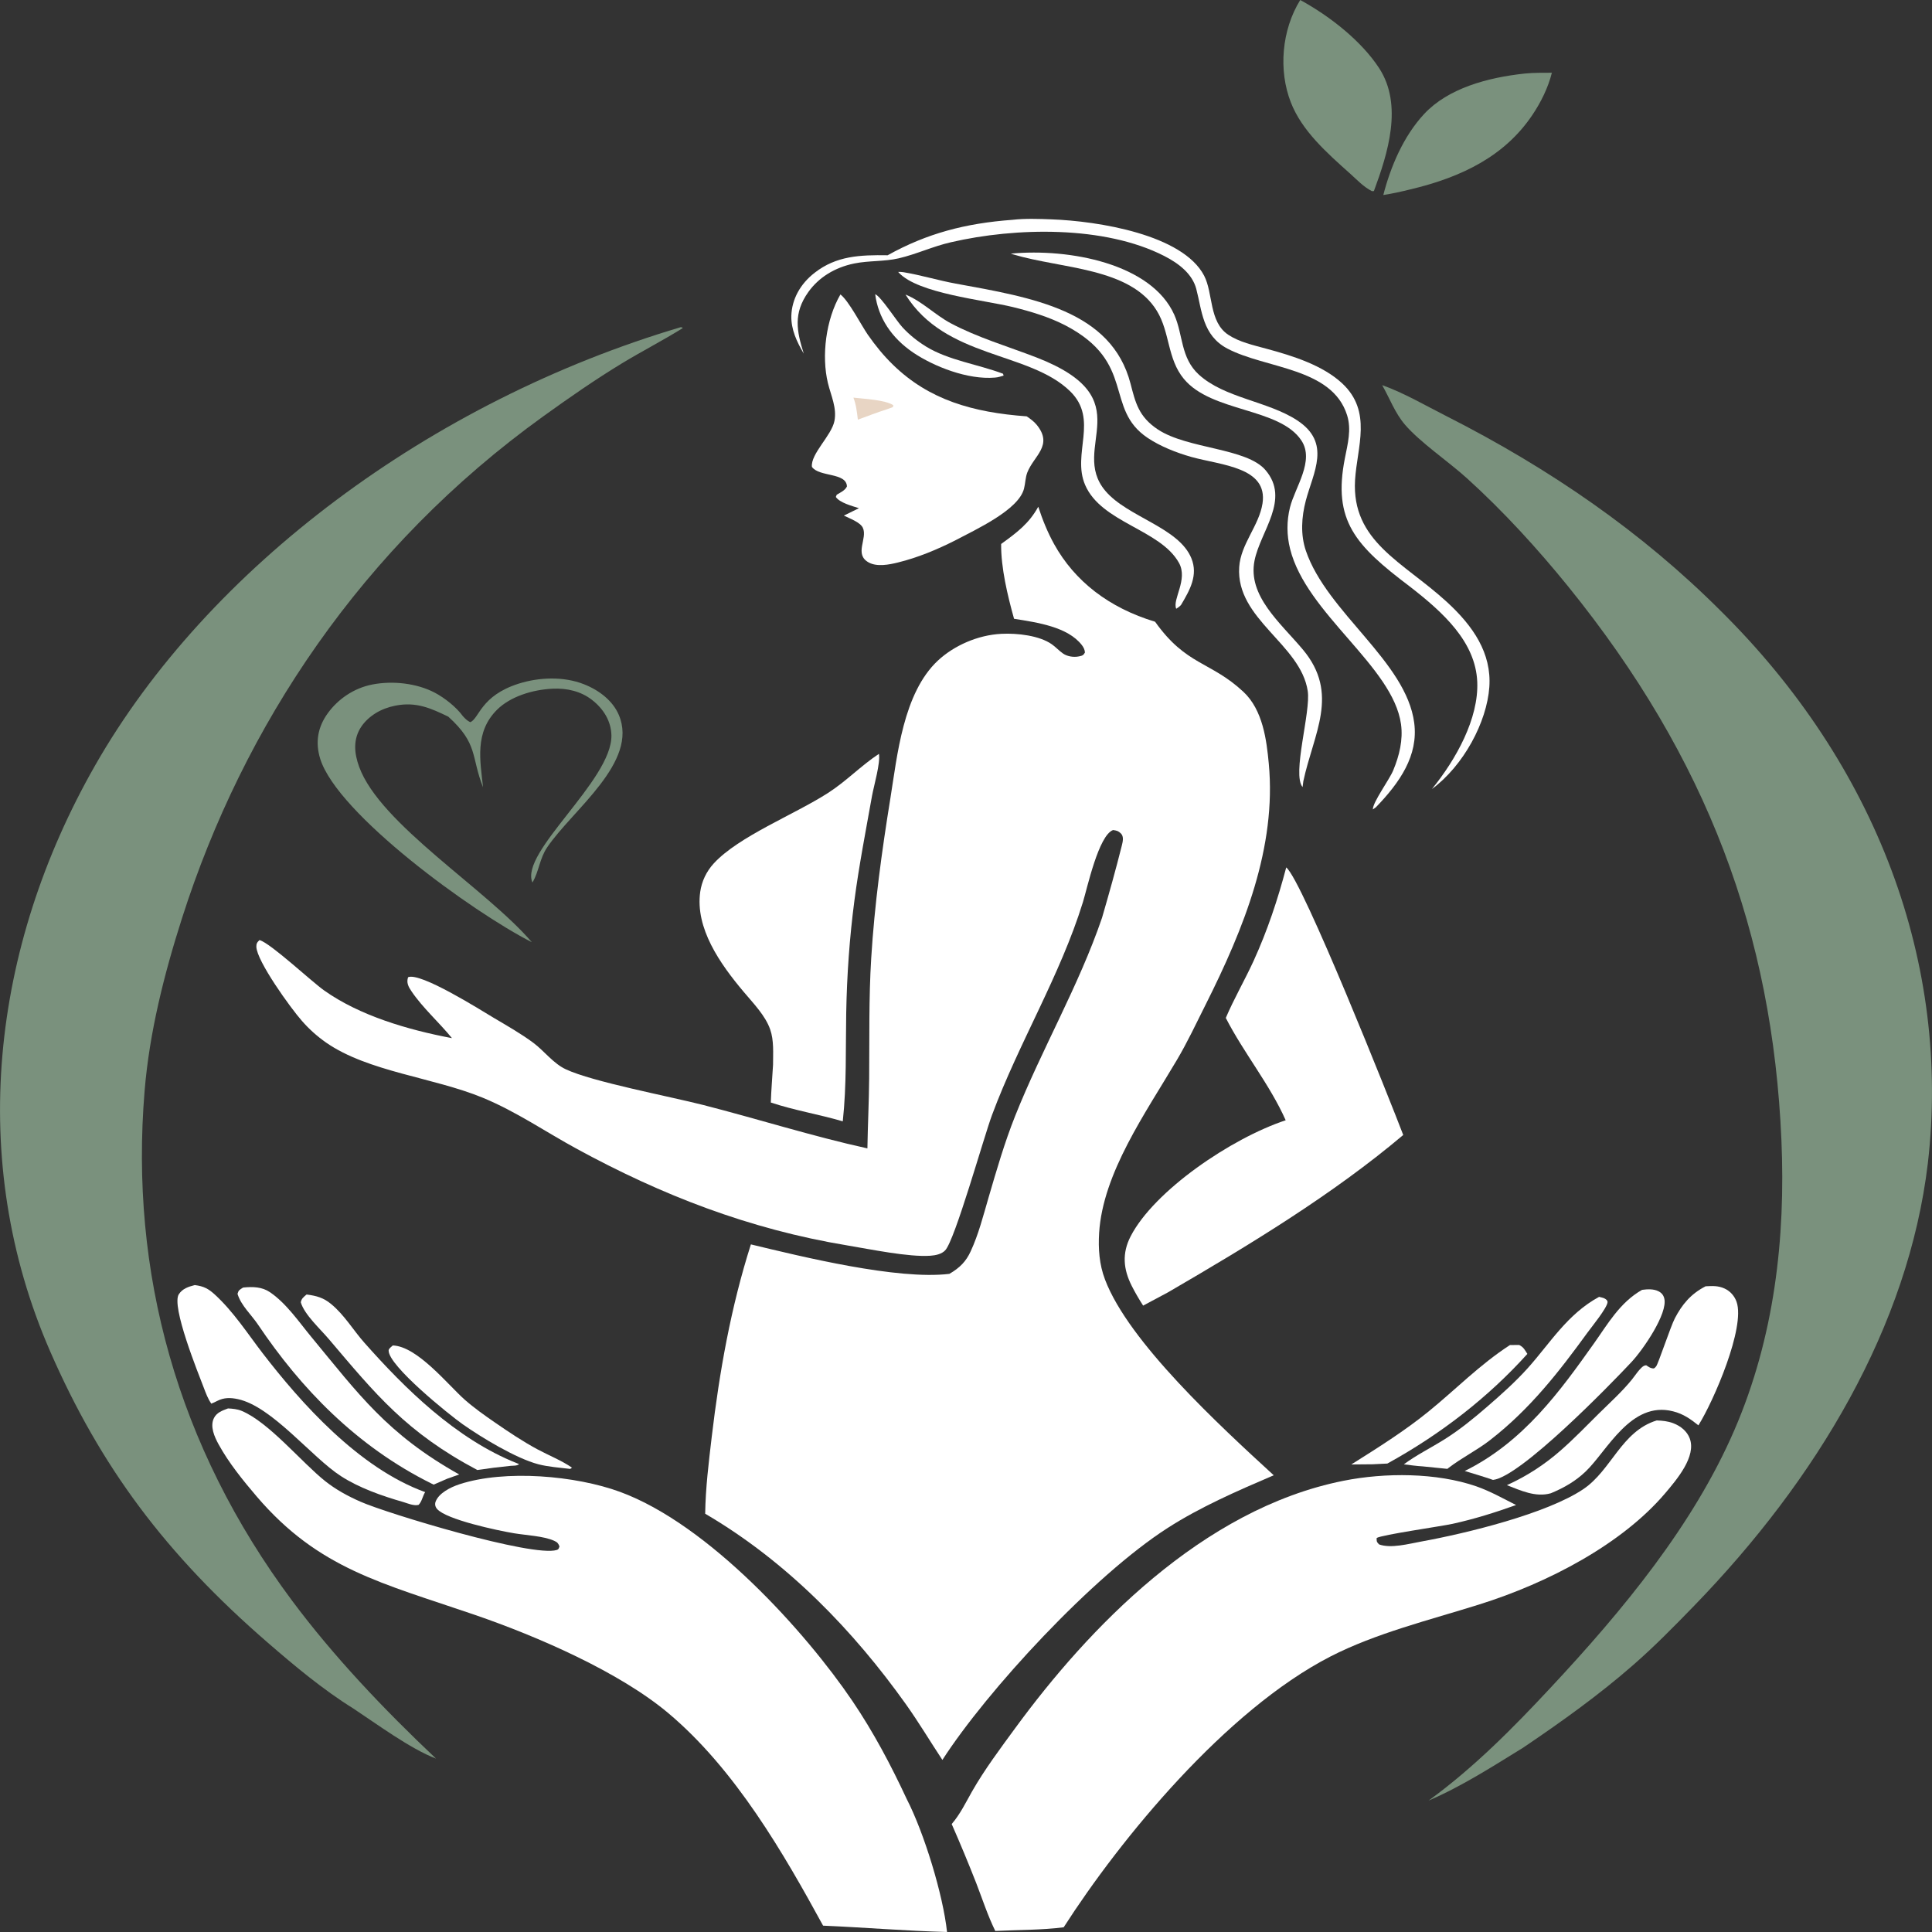
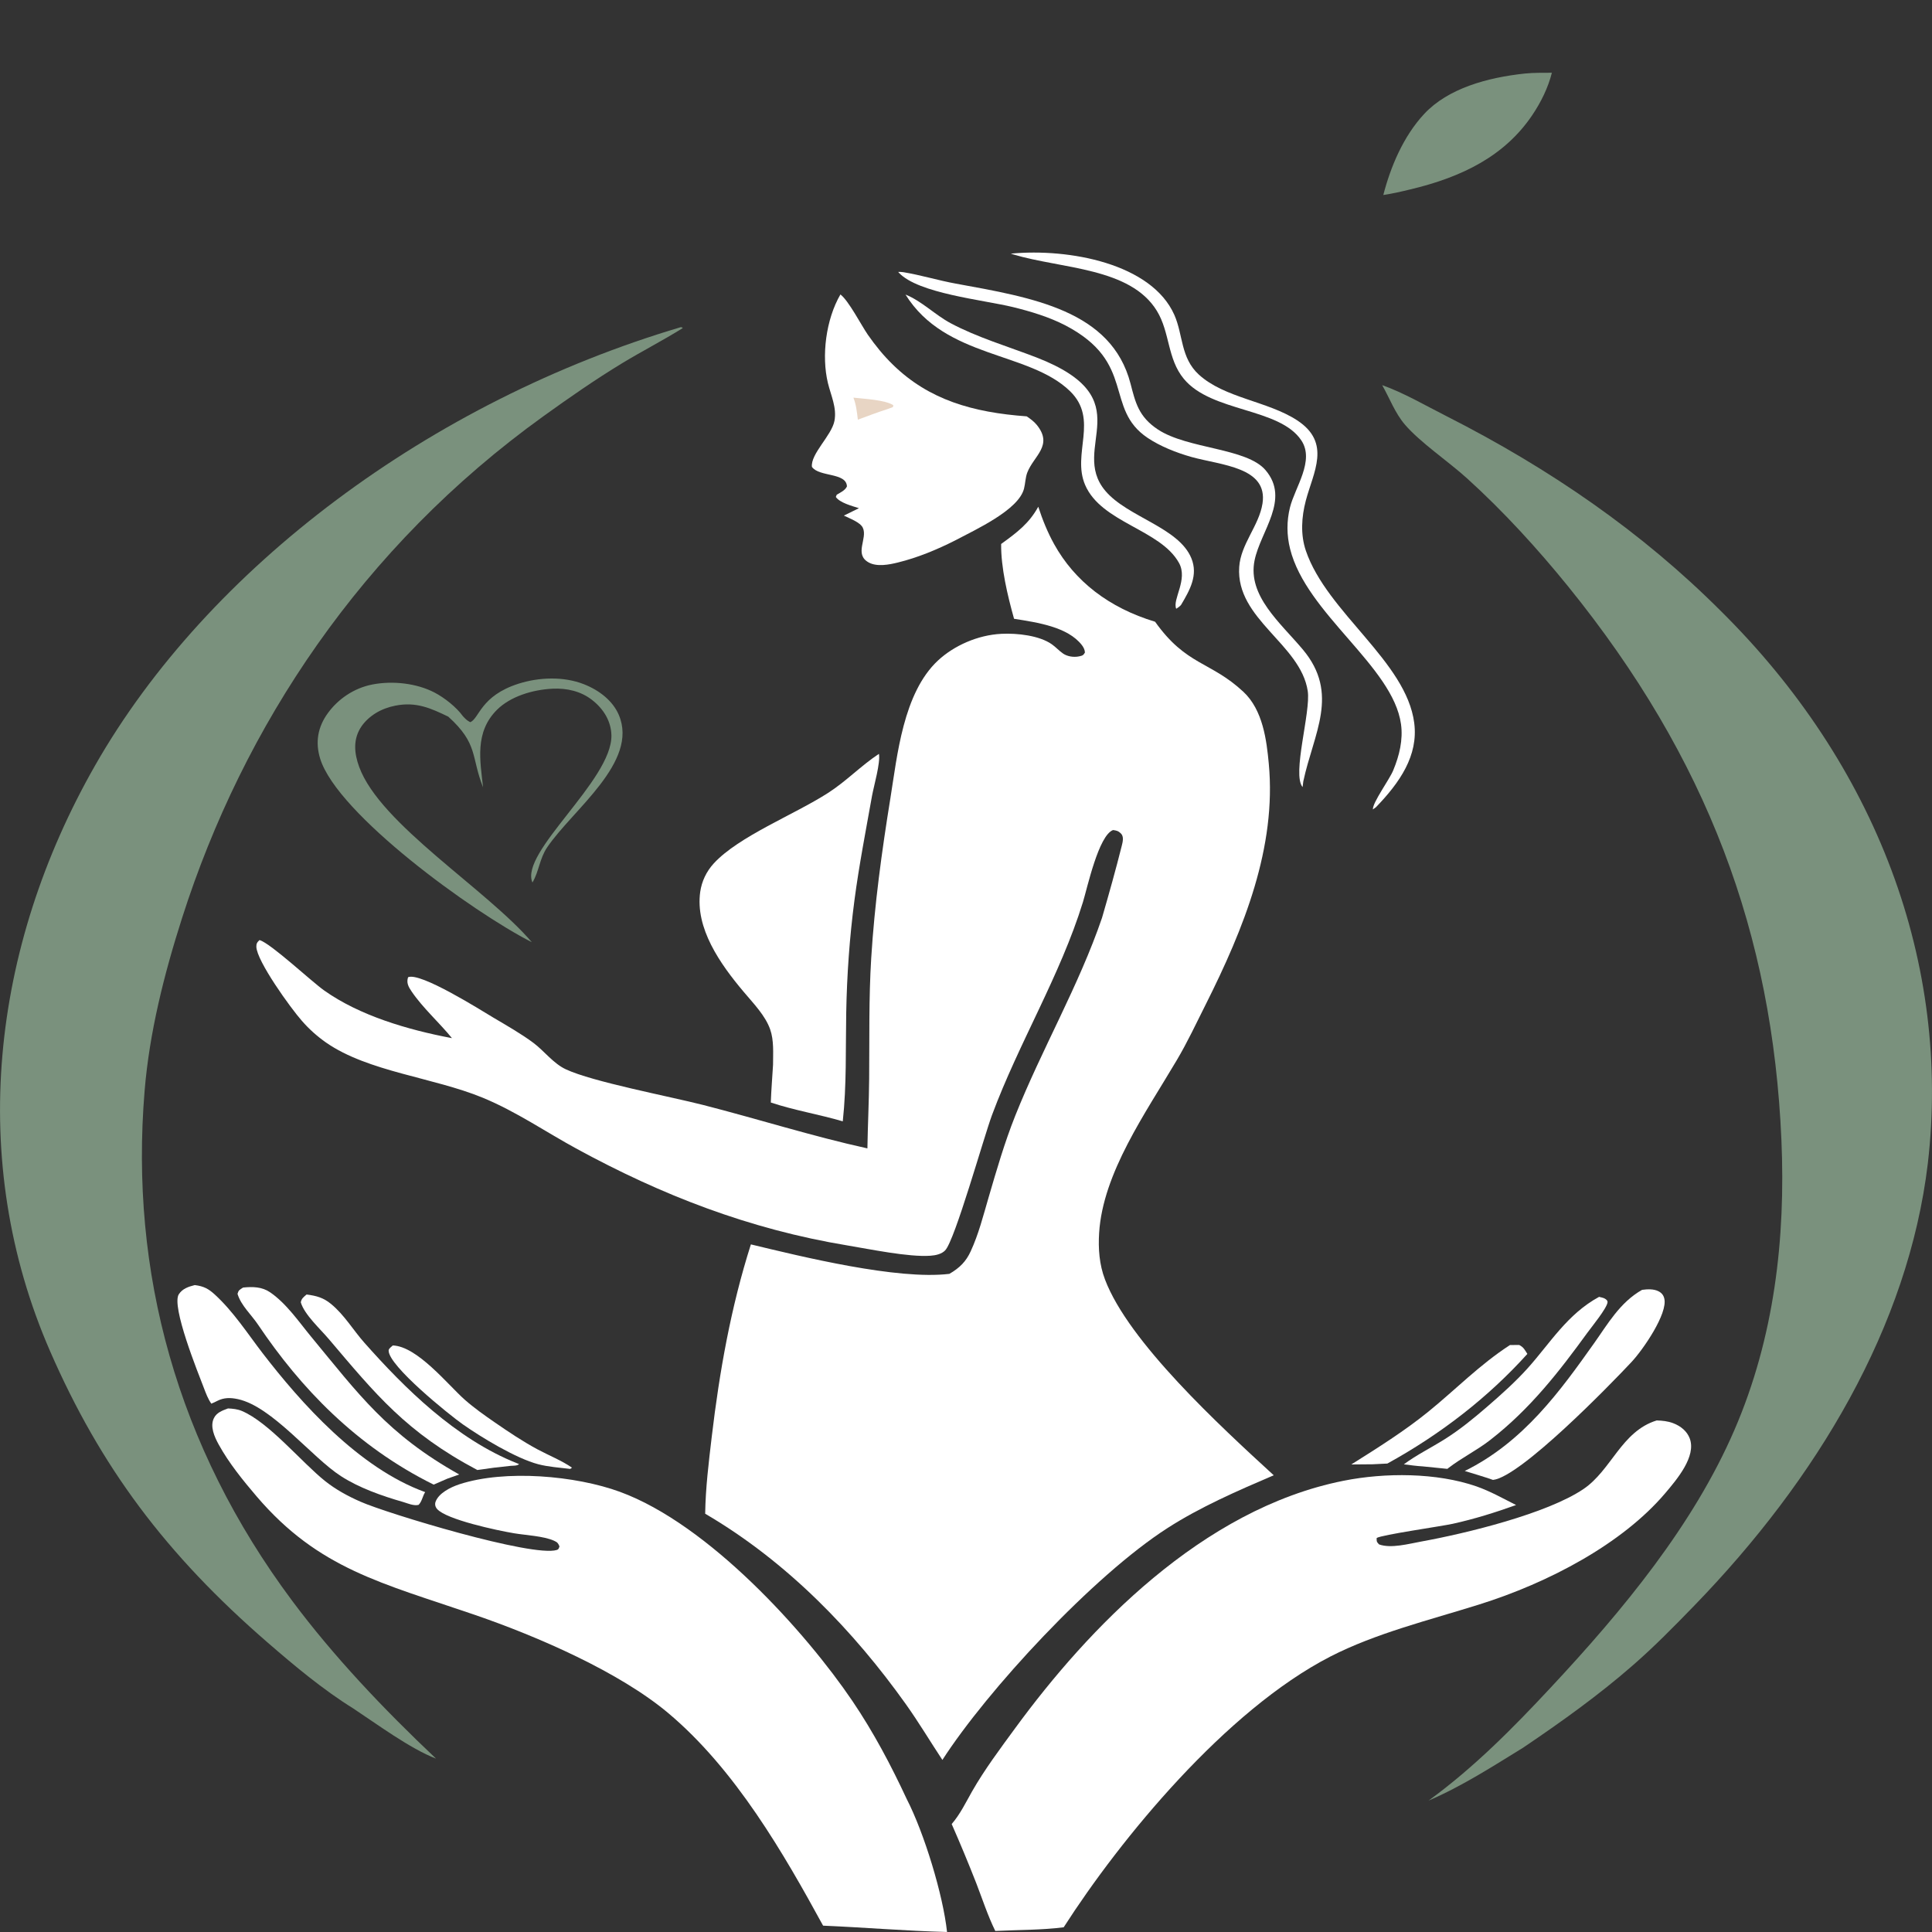
<svg xmlns="http://www.w3.org/2000/svg" width="32" height="32" viewBox="0 0 32 32" fill="none">
  <rect x="0" y="0" width="32" height="32" fill="#333333" stroke="none" />
-   <path d="M14.496 4.873C14.592 4.91 14.854 5.324 14.951 5.425C15.062 5.545 15.194 5.651 15.34 5.741C15.711 5.968 16.199 6.034 16.613 6.19L16.623 6.221C16.575 6.236 16.531 6.25 16.48 6.254C16.029 6.293 15.47 6.071 15.13 5.843C14.764 5.596 14.545 5.26 14.496 4.873Z" fill="white" />
  <path d="M6.506 22.285C6.913 22.299 7.421 22.939 7.697 23.183C7.852 23.32 8.028 23.444 8.202 23.564C8.425 23.718 8.658 23.874 8.901 24.005C9.087 24.105 9.304 24.191 9.474 24.309L9.445 24.33C9.272 24.309 9.083 24.296 8.917 24.253C8.543 24.155 7.966 23.803 7.665 23.591C7.443 23.435 6.433 22.622 6.437 22.369C6.437 22.337 6.481 22.308 6.506 22.285Z" fill="white" />
  <path d="M25.01 22.278L25.163 22.277C25.24 22.317 25.255 22.36 25.298 22.425C24.657 23.136 23.872 23.75 22.979 24.241L22.736 24.253L22.382 24.256C22.822 23.979 23.265 23.701 23.66 23.38C24.113 23.012 24.507 22.604 25.01 22.278Z" fill="white" />
  <path d="M14.998 4.879C15.263 4.984 15.494 5.22 15.747 5.354C16.183 5.587 16.696 5.739 17.166 5.92C18.944 6.609 17.699 7.406 18.307 8.129C18.673 8.565 19.524 8.734 19.733 9.247C19.847 9.526 19.709 9.772 19.562 10.019C19.538 10.046 19.515 10.063 19.482 10.083C19.414 9.929 19.681 9.601 19.528 9.324C19.221 8.768 18.243 8.66 17.973 8.032C17.75 7.514 18.204 6.948 17.724 6.48C17.042 5.816 15.66 5.944 14.998 4.879Z" fill="white" />
  <path d="M26.486 21.48C26.509 21.486 26.556 21.495 26.577 21.507C26.604 21.522 26.627 21.54 26.626 21.568C26.62 21.663 26.362 21.978 26.293 22.073C25.827 22.714 25.346 23.336 24.681 23.852C24.466 24.02 24.209 24.146 23.993 24.313L23.973 24.329L23.566 24.288C23.461 24.282 23.356 24.267 23.252 24.254C23.457 24.101 23.706 23.978 23.927 23.839C24.181 23.679 24.407 23.494 24.628 23.303C24.865 23.098 25.099 22.889 25.304 22.661C25.672 22.252 25.957 21.767 26.486 21.48Z" fill="white" />
  <path d="M5.078 21.441C5.245 21.462 5.359 21.496 5.481 21.596C5.705 21.779 5.851 22.033 6.038 22.243C6.695 22.984 7.544 23.832 8.565 24.237L8.598 24.25C8.563 24.281 8.509 24.275 8.458 24.279C8.273 24.297 8.089 24.32 7.906 24.348C6.73 23.724 6.224 23.096 5.446 22.179C5.302 22.009 5.04 21.772 4.982 21.57C4.994 21.508 5.027 21.484 5.078 21.441Z" fill="white" />
  <path d="M27.198 21.364C27.286 21.352 27.388 21.347 27.467 21.386C27.525 21.415 27.553 21.454 27.566 21.508C27.626 21.755 27.218 22.35 27.024 22.558C26.671 22.936 25.182 24.465 24.729 24.512C24.575 24.458 24.417 24.412 24.261 24.364C25.236 23.883 25.844 23.036 26.404 22.247C26.624 21.938 26.83 21.571 27.198 21.364Z" fill="white" />
-   <path d="M4.026 21.326C4.19 21.309 4.341 21.314 4.473 21.404C4.746 21.591 4.951 21.895 5.15 22.136C5.939 23.09 6.411 23.752 7.606 24.422L7.408 24.492L7.183 24.59L7.152 24.575C5.898 23.954 4.977 22.986 4.277 21.945C4.162 21.773 3.992 21.624 3.934 21.43C3.952 21.366 3.967 21.365 4.026 21.326Z" fill="white" />
+   <path d="M4.026 21.326C4.19 21.309 4.341 21.314 4.473 21.404C4.746 21.591 4.951 21.895 5.15 22.136C5.939 23.09 6.411 23.752 7.606 24.422L7.408 24.492L7.183 24.59C5.898 23.954 4.977 22.986 4.277 21.945C4.162 21.773 3.992 21.624 3.934 21.43C3.952 21.366 3.967 21.365 4.026 21.326Z" fill="white" />
  <path d="M16.742 4.201C17.71 4.109 19.073 4.367 19.45 5.214C19.598 5.547 19.552 5.926 19.857 6.205C20.283 6.594 20.999 6.644 21.485 6.962C22.056 7.336 21.752 7.821 21.628 8.293C21.557 8.564 21.538 8.855 21.63 9.124C21.98 10.147 23.293 10.956 23.424 11.974C23.494 12.515 23.185 12.961 22.79 13.37L22.739 13.407C22.735 13.289 23.013 12.913 23.076 12.76C23.178 12.514 23.241 12.254 23.205 11.994C23.071 11.034 21.636 10.168 21.368 9.091C21.311 8.865 21.31 8.631 21.366 8.405C21.449 8.071 21.779 7.631 21.554 7.294C21.19 6.749 20.068 6.832 19.608 6.275C19.332 5.942 19.38 5.506 19.162 5.15C18.722 4.428 17.582 4.454 16.782 4.214L16.742 4.201Z" fill="white" />
  <path d="M14.877 4.504C14.906 4.504 14.932 4.503 14.961 4.508C15.254 4.556 15.541 4.645 15.833 4.698C17.099 4.929 18.41 5.141 18.725 6.354C18.806 6.664 18.857 6.901 19.179 7.114C19.672 7.439 20.649 7.417 20.962 7.788C21.374 8.273 20.876 8.798 20.779 9.285C20.662 9.87 21.207 10.315 21.578 10.757C22.195 11.492 21.755 12.15 21.587 12.941L21.575 13.037C21.396 12.824 21.714 11.791 21.66 11.444C21.541 10.667 20.47 10.257 20.525 9.394C20.549 9.011 20.853 8.71 20.911 8.34C21.004 7.738 20.233 7.707 19.738 7.57C19.485 7.499 19.218 7.393 19.009 7.253C18.282 6.766 18.827 6.005 17.645 5.389C17.381 5.252 17.075 5.159 16.777 5.086C16.277 4.965 15.211 4.861 14.889 4.518C14.885 4.513 14.881 4.509 14.877 4.504Z" fill="white" />
  <path d="M25.256 1.218C25.405 1.203 25.555 1.206 25.704 1.205C25.642 1.451 25.525 1.691 25.377 1.91C24.924 2.58 24.224 2.933 23.351 3.139C23.205 3.175 23.062 3.207 22.912 3.23C23.03 2.772 23.24 2.261 23.59 1.886C23.985 1.463 24.637 1.284 25.256 1.218Z" fill="#7A917D" />
  <path d="M3.226 21.285C3.377 21.304 3.452 21.346 3.556 21.44C3.866 21.723 4.101 22.089 4.349 22.412C4.978 23.229 5.94 24.316 7.042 24.714C6.998 24.783 6.992 24.863 6.934 24.925C6.855 24.946 6.754 24.901 6.678 24.878C6.322 24.776 5.947 24.643 5.648 24.45C5.164 24.139 4.508 23.296 3.94 23.174C3.814 23.147 3.709 23.147 3.597 23.204C3.563 23.222 3.537 23.234 3.5 23.248L3.511 23.212L3.502 23.252C3.443 23.168 3.411 23.078 3.376 22.987C3.287 22.753 2.83 21.63 2.963 21.435C3.022 21.347 3.113 21.313 3.226 21.285Z" fill="white" />
-   <path d="M16.769 3.641C16.974 3.617 17.204 3.625 17.41 3.633C18.191 3.661 19.59 3.886 19.944 4.566C20.096 4.858 20.022 5.331 20.344 5.545C20.527 5.666 20.757 5.716 20.976 5.776C21.422 5.896 21.91 6.052 22.23 6.349C22.733 6.817 22.477 7.402 22.444 7.952C22.384 8.97 23.239 9.306 23.96 9.966C24.403 10.371 24.707 10.82 24.668 11.38C24.627 11.959 24.243 12.68 23.717 13.069C24.118 12.577 24.493 11.901 24.468 11.295C24.44 10.631 23.906 10.145 23.35 9.714C22.448 9.033 22.071 8.624 22.276 7.588C22.322 7.352 22.387 7.115 22.312 6.877C22.064 6.087 20.966 6.109 20.33 5.774C19.915 5.556 19.908 5.14 19.814 4.785C19.749 4.54 19.532 4.366 19.282 4.239C18.296 3.735 16.826 3.763 15.748 4.013C15.45 4.081 15.18 4.21 14.884 4.279C14.646 4.334 14.39 4.315 14.149 4.364C13.822 4.431 13.559 4.598 13.389 4.836C13.137 5.189 13.194 5.482 13.313 5.857C13.195 5.657 13.102 5.456 13.107 5.231C13.111 5.096 13.147 4.964 13.213 4.842C13.279 4.72 13.374 4.61 13.493 4.518C13.851 4.238 14.242 4.221 14.702 4.228C15.35 3.867 15.989 3.698 16.769 3.641Z" fill="white" />
-   <path d="M21.536 0C22.04 0.275 22.554 0.686 22.843 1.129C23.241 1.74 22.987 2.542 22.756 3.165L22.723 3.166C22.584 3.095 22.478 2.98 22.368 2.881C21.972 2.528 21.562 2.164 21.38 1.695C21.173 1.165 21.228 0.497 21.536 0Z" fill="#7A917D" />
-   <path d="M28.25 21.305C28.364 21.299 28.459 21.294 28.562 21.341C28.664 21.387 28.731 21.472 28.763 21.562C28.911 21.985 28.385 23.203 28.131 23.608C28.004 23.507 27.884 23.419 27.711 23.376C27.011 23.198 26.62 24.033 26.262 24.374C26.097 24.531 25.911 24.64 25.687 24.733C25.433 24.805 25.186 24.686 24.959 24.599C25.296 24.446 25.581 24.258 25.845 24.028C26.068 23.833 26.272 23.621 26.479 23.416C26.664 23.233 26.865 23.052 27.026 22.854C27.072 22.798 27.162 22.659 27.227 22.623C27.238 22.617 27.253 22.616 27.266 22.613C27.282 22.623 27.322 22.652 27.344 22.658C27.397 22.673 27.401 22.666 27.431 22.631C27.465 22.592 27.669 21.973 27.741 21.835C27.856 21.615 27.998 21.434 28.25 21.305Z" fill="white" />
  <path d="M13.92 4.877C14.058 4.982 14.266 5.388 14.374 5.544C14.496 5.719 14.633 5.889 14.791 6.042C15.387 6.623 16.112 6.831 17.005 6.896C17.064 6.935 17.128 6.983 17.171 7.036C17.45 7.379 17.123 7.548 17.015 7.827C16.983 7.911 16.983 8.007 16.961 8.093C16.872 8.447 16.162 8.77 15.817 8.953C15.524 9.101 15.202 9.236 14.871 9.317C14.727 9.353 14.526 9.391 14.39 9.317C14.139 9.18 14.375 8.919 14.291 8.741C14.247 8.65 14.075 8.588 13.977 8.54L14.227 8.417C14.109 8.38 13.907 8.326 13.844 8.231L13.859 8.194C13.924 8.155 13.998 8.122 14.028 8.057C14.019 7.822 13.568 7.904 13.448 7.733C13.424 7.518 13.774 7.214 13.821 6.972C13.863 6.754 13.764 6.555 13.713 6.345C13.604 5.894 13.679 5.292 13.92 4.877Z" fill="white" />
  <path d="M14.135 6.586C14.312 6.607 14.655 6.621 14.796 6.711L14.79 6.743L14.682 6.782C14.522 6.832 14.365 6.895 14.209 6.951C14.193 6.827 14.182 6.705 14.135 6.586Z" fill="#E8D5C4" />
  <path d="M14.558 12.486C14.585 12.634 14.475 13.011 14.444 13.179C14.341 13.756 14.228 14.335 14.152 14.914C14.071 15.529 14.027 16.157 14.016 16.776C14.005 17.381 14.024 17.969 13.959 18.573C13.566 18.457 13.156 18.391 12.767 18.261C12.774 18.053 12.792 17.845 12.804 17.637C12.804 17.446 12.821 17.233 12.756 17.049C12.676 16.822 12.483 16.624 12.322 16.433C11.923 15.961 11.513 15.373 11.598 14.771C11.623 14.6 11.697 14.437 11.824 14.299C12.238 13.851 13.15 13.496 13.713 13.135C14.018 12.939 14.257 12.685 14.558 12.486Z" fill="white" />
-   <path d="M21.304 14.367C21.574 14.582 23.043 18.276 23.242 18.799C22.073 19.785 20.708 20.613 19.346 21.405L18.934 21.625C18.865 21.519 18.802 21.41 18.745 21.298C18.605 21.021 18.582 20.758 18.727 20.477C19.116 19.723 20.39 18.855 21.295 18.555C21.031 17.961 20.599 17.438 20.303 16.86C20.438 16.543 20.617 16.234 20.762 15.919C20.993 15.413 21.165 14.895 21.304 14.367Z" fill="white" />
  <path d="M3.777 23.328C3.855 23.332 3.93 23.339 4.001 23.368C4.454 23.556 4.996 24.222 5.386 24.532C5.561 24.671 5.756 24.778 5.969 24.872C6.411 25.068 8.827 25.799 9.223 25.672C9.257 25.661 9.255 25.64 9.267 25.614C9.246 25.563 9.235 25.545 9.176 25.519C9 25.441 8.714 25.429 8.516 25.396C8.233 25.349 7.393 25.169 7.24 24.994C7.209 24.959 7.199 24.915 7.215 24.872C7.267 24.733 7.456 24.635 7.61 24.584C8.367 24.337 9.535 24.441 10.267 24.709C11.741 25.249 13.346 27.033 14.118 28.173C14.47 28.693 14.758 29.239 15.017 29.795C15.309 30.363 15.621 31.389 15.686 32C15.001 31.982 14.317 31.924 13.633 31.895C12.985 30.709 12.183 29.31 11.067 28.373C10.26 27.696 8.918 27.109 7.861 26.746C6.327 26.22 5.28 25.988 4.254 24.789C4.024 24.52 3.788 24.228 3.623 23.927C3.552 23.799 3.473 23.623 3.545 23.485C3.59 23.397 3.677 23.365 3.777 23.328Z" fill="white" />
  <path d="M27.44 23.527C27.537 23.53 27.623 23.539 27.712 23.572C27.844 23.622 27.944 23.71 27.987 23.824C28.1 24.122 27.775 24.504 27.578 24.736C26.866 25.573 25.65 26.215 24.501 26.575C23.672 26.835 22.789 27.05 22.032 27.439C20.304 28.329 18.56 30.453 17.618 31.922C17.252 31.969 16.856 31.964 16.485 31.983C16.36 31.728 16.272 31.456 16.171 31.194C16.042 30.865 15.906 30.537 15.763 30.212C15.903 30.05 15.998 29.852 16.1 29.672C16.308 29.307 16.573 28.954 16.825 28.61C18.011 26.992 19.901 24.994 22.254 24.526C22.942 24.389 23.793 24.39 24.454 24.619C24.687 24.701 24.896 24.82 25.111 24.928C24.767 25.051 24.423 25.159 24.061 25.239C23.876 25.28 22.884 25.421 22.802 25.474C22.801 25.532 22.799 25.534 22.841 25.58C23.038 25.652 23.335 25.57 23.539 25.533C24.293 25.396 25.622 25.071 26.226 24.664C26.692 24.349 26.855 23.707 27.44 23.527Z" fill="white" />
  <path d="M11.272 5.42L11.292 5.42L11.309 5.434C10.983 5.637 10.637 5.815 10.308 6.014C9.855 6.289 9.426 6.588 9.002 6.893C5.984 9.064 4.03 12.033 3.017 15.201C2.717 16.139 2.475 17.099 2.395 18.07C2.147 21.065 2.928 23.951 4.84 26.515C5.528 27.438 6.359 28.313 7.222 29.128C6.801 28.969 6.226 28.545 5.852 28.298C5.349 27.986 4.873 27.587 4.439 27.211C2.742 25.742 1.664 24.291 0.831 22.383C-0.55 19.22 -0.145 15.694 1.573 12.682C3.446 9.397 7.137 6.648 11.272 5.42Z" fill="#7A917D" />
  <path d="M22.893 6.379C23.257 6.509 23.61 6.717 23.949 6.888C25.682 7.767 27.205 8.822 28.502 10.12C29.778 11.382 30.739 12.84 31.328 14.411C31.916 15.981 32.121 17.633 31.931 19.269C31.608 21.971 30.095 24.5 28.059 26.598C27.736 26.931 27.403 27.271 27.047 27.581C26.483 28.074 25.863 28.518 25.228 28.947C24.72 29.259 24.224 29.581 23.661 29.824C24.411 29.279 25.064 28.617 25.672 27.965C26.894 26.658 28.05 25.252 28.727 23.686C29.391 22.15 29.576 20.507 29.506 18.884C29.358 15.471 28.282 12.565 25.974 9.714C25.474 9.097 24.906 8.473 24.3 7.924C23.991 7.644 23.522 7.328 23.27 7.033C23.105 6.841 23.015 6.592 22.893 6.379Z" fill="#7A917D" />
  <path d="M17.197 8.393C17.266 8.605 17.349 8.813 17.46 9.013C17.8 9.626 18.366 10.067 19.132 10.298C19.65 11.027 20.048 10.95 20.594 11.458C20.918 11.76 20.979 12.262 21.015 12.648C21.145 14.033 20.603 15.377 19.97 16.638C19.815 16.946 19.669 17.26 19.491 17.56C18.971 18.44 18.267 19.429 18.205 20.421C18.189 20.68 18.207 20.943 18.302 21.192C18.692 22.226 20.208 23.62 21.097 24.435C20.487 24.697 19.885 24.958 19.34 25.308C18.103 26.101 16.349 28.001 15.609 29.15C15.405 28.842 15.218 28.527 15.002 28.224C14.152 27.032 13.055 25.876 11.68 25.072C11.686 24.646 11.739 24.218 11.789 23.795C11.916 22.724 12.105 21.653 12.437 20.611C13.276 20.813 14.864 21.204 15.725 21.099C15.899 20.998 16.001 20.892 16.077 20.727C16.209 20.442 16.285 20.138 16.372 19.841C16.505 19.386 16.637 18.929 16.814 18.484C17.256 17.375 17.868 16.329 18.253 15.202C18.368 14.806 18.481 14.404 18.581 14.005C18.596 13.944 18.619 13.855 18.564 13.803C18.521 13.762 18.497 13.757 18.436 13.748C18.196 13.835 18.008 14.71 17.937 14.941C17.561 16.158 16.875 17.273 16.431 18.468C16.293 18.839 15.818 20.539 15.655 20.71C15.597 20.771 15.499 20.793 15.409 20.799C15.048 20.824 14.408 20.69 14.039 20.629C12.402 20.359 10.951 19.789 9.564 19.034C9.042 18.751 8.554 18.412 7.994 18.181C7.177 17.845 6.098 17.752 5.402 17.269C5.251 17.163 5.116 17.042 5 16.908C4.814 16.698 4.252 15.918 4.246 15.681C4.245 15.63 4.258 15.607 4.299 15.57C4.49 15.629 5.152 16.251 5.369 16.405C5.954 16.82 6.745 17.055 7.486 17.195C7.274 16.935 7.002 16.694 6.817 16.421C6.763 16.342 6.729 16.276 6.759 16.186C6.962 16.098 7.959 16.728 8.175 16.857C8.396 16.988 8.634 17.123 8.836 17.274C9.013 17.406 9.165 17.615 9.372 17.711C9.812 17.918 11.083 18.158 11.647 18.302C12.554 18.534 13.451 18.819 14.367 19.021C14.373 18.635 14.393 18.249 14.396 17.863C14.402 17.198 14.389 16.536 14.43 15.871C14.485 14.98 14.605 14.103 14.748 13.219C14.861 12.523 14.957 11.478 15.537 10.939C15.8 10.695 16.193 10.517 16.589 10.498C16.853 10.485 17.216 10.527 17.421 10.671C17.488 10.718 17.54 10.778 17.608 10.825C17.678 10.873 17.781 10.89 17.871 10.872C17.934 10.859 17.944 10.852 17.97 10.808C17.968 10.763 17.947 10.72 17.917 10.682C17.682 10.383 17.188 10.311 16.796 10.249C16.688 9.864 16.578 9.402 16.582 9.01C16.853 8.814 17.046 8.667 17.197 8.393Z" fill="white" />
  <path d="M7.666 11.861C7.708 11.906 7.73 11.931 7.789 11.962C7.94 11.898 7.959 11.525 8.589 11.324C8.93 11.216 9.334 11.201 9.669 11.332C9.933 11.435 10.151 11.612 10.249 11.84C10.584 12.622 9.482 13.413 9.062 14.036C8.935 14.225 8.928 14.434 8.819 14.617C8.6 14.118 10.141 12.924 10.127 12.179C10.122 11.953 10.004 11.745 9.802 11.59C9.624 11.452 9.394 11.395 9.151 11.407C8.813 11.424 8.452 11.538 8.233 11.755C7.858 12.127 7.953 12.6 8.001 13.041C7.799 12.531 7.925 12.322 7.425 11.87C7.136 11.731 6.894 11.619 6.547 11.688C6.431 11.711 6.321 11.752 6.226 11.81C6.13 11.869 6.05 11.942 5.99 12.027C5.843 12.24 5.866 12.475 5.949 12.702C6.297 13.654 8.058 14.726 8.809 15.606C7.827 15.108 5.586 13.482 5.303 12.566C5.221 12.299 5.259 12.045 5.433 11.808C5.596 11.585 5.854 11.398 6.169 11.337C6.507 11.272 6.899 11.317 7.194 11.469C7.367 11.559 7.562 11.716 7.666 11.861Z" fill="#7A917D" />
</svg>